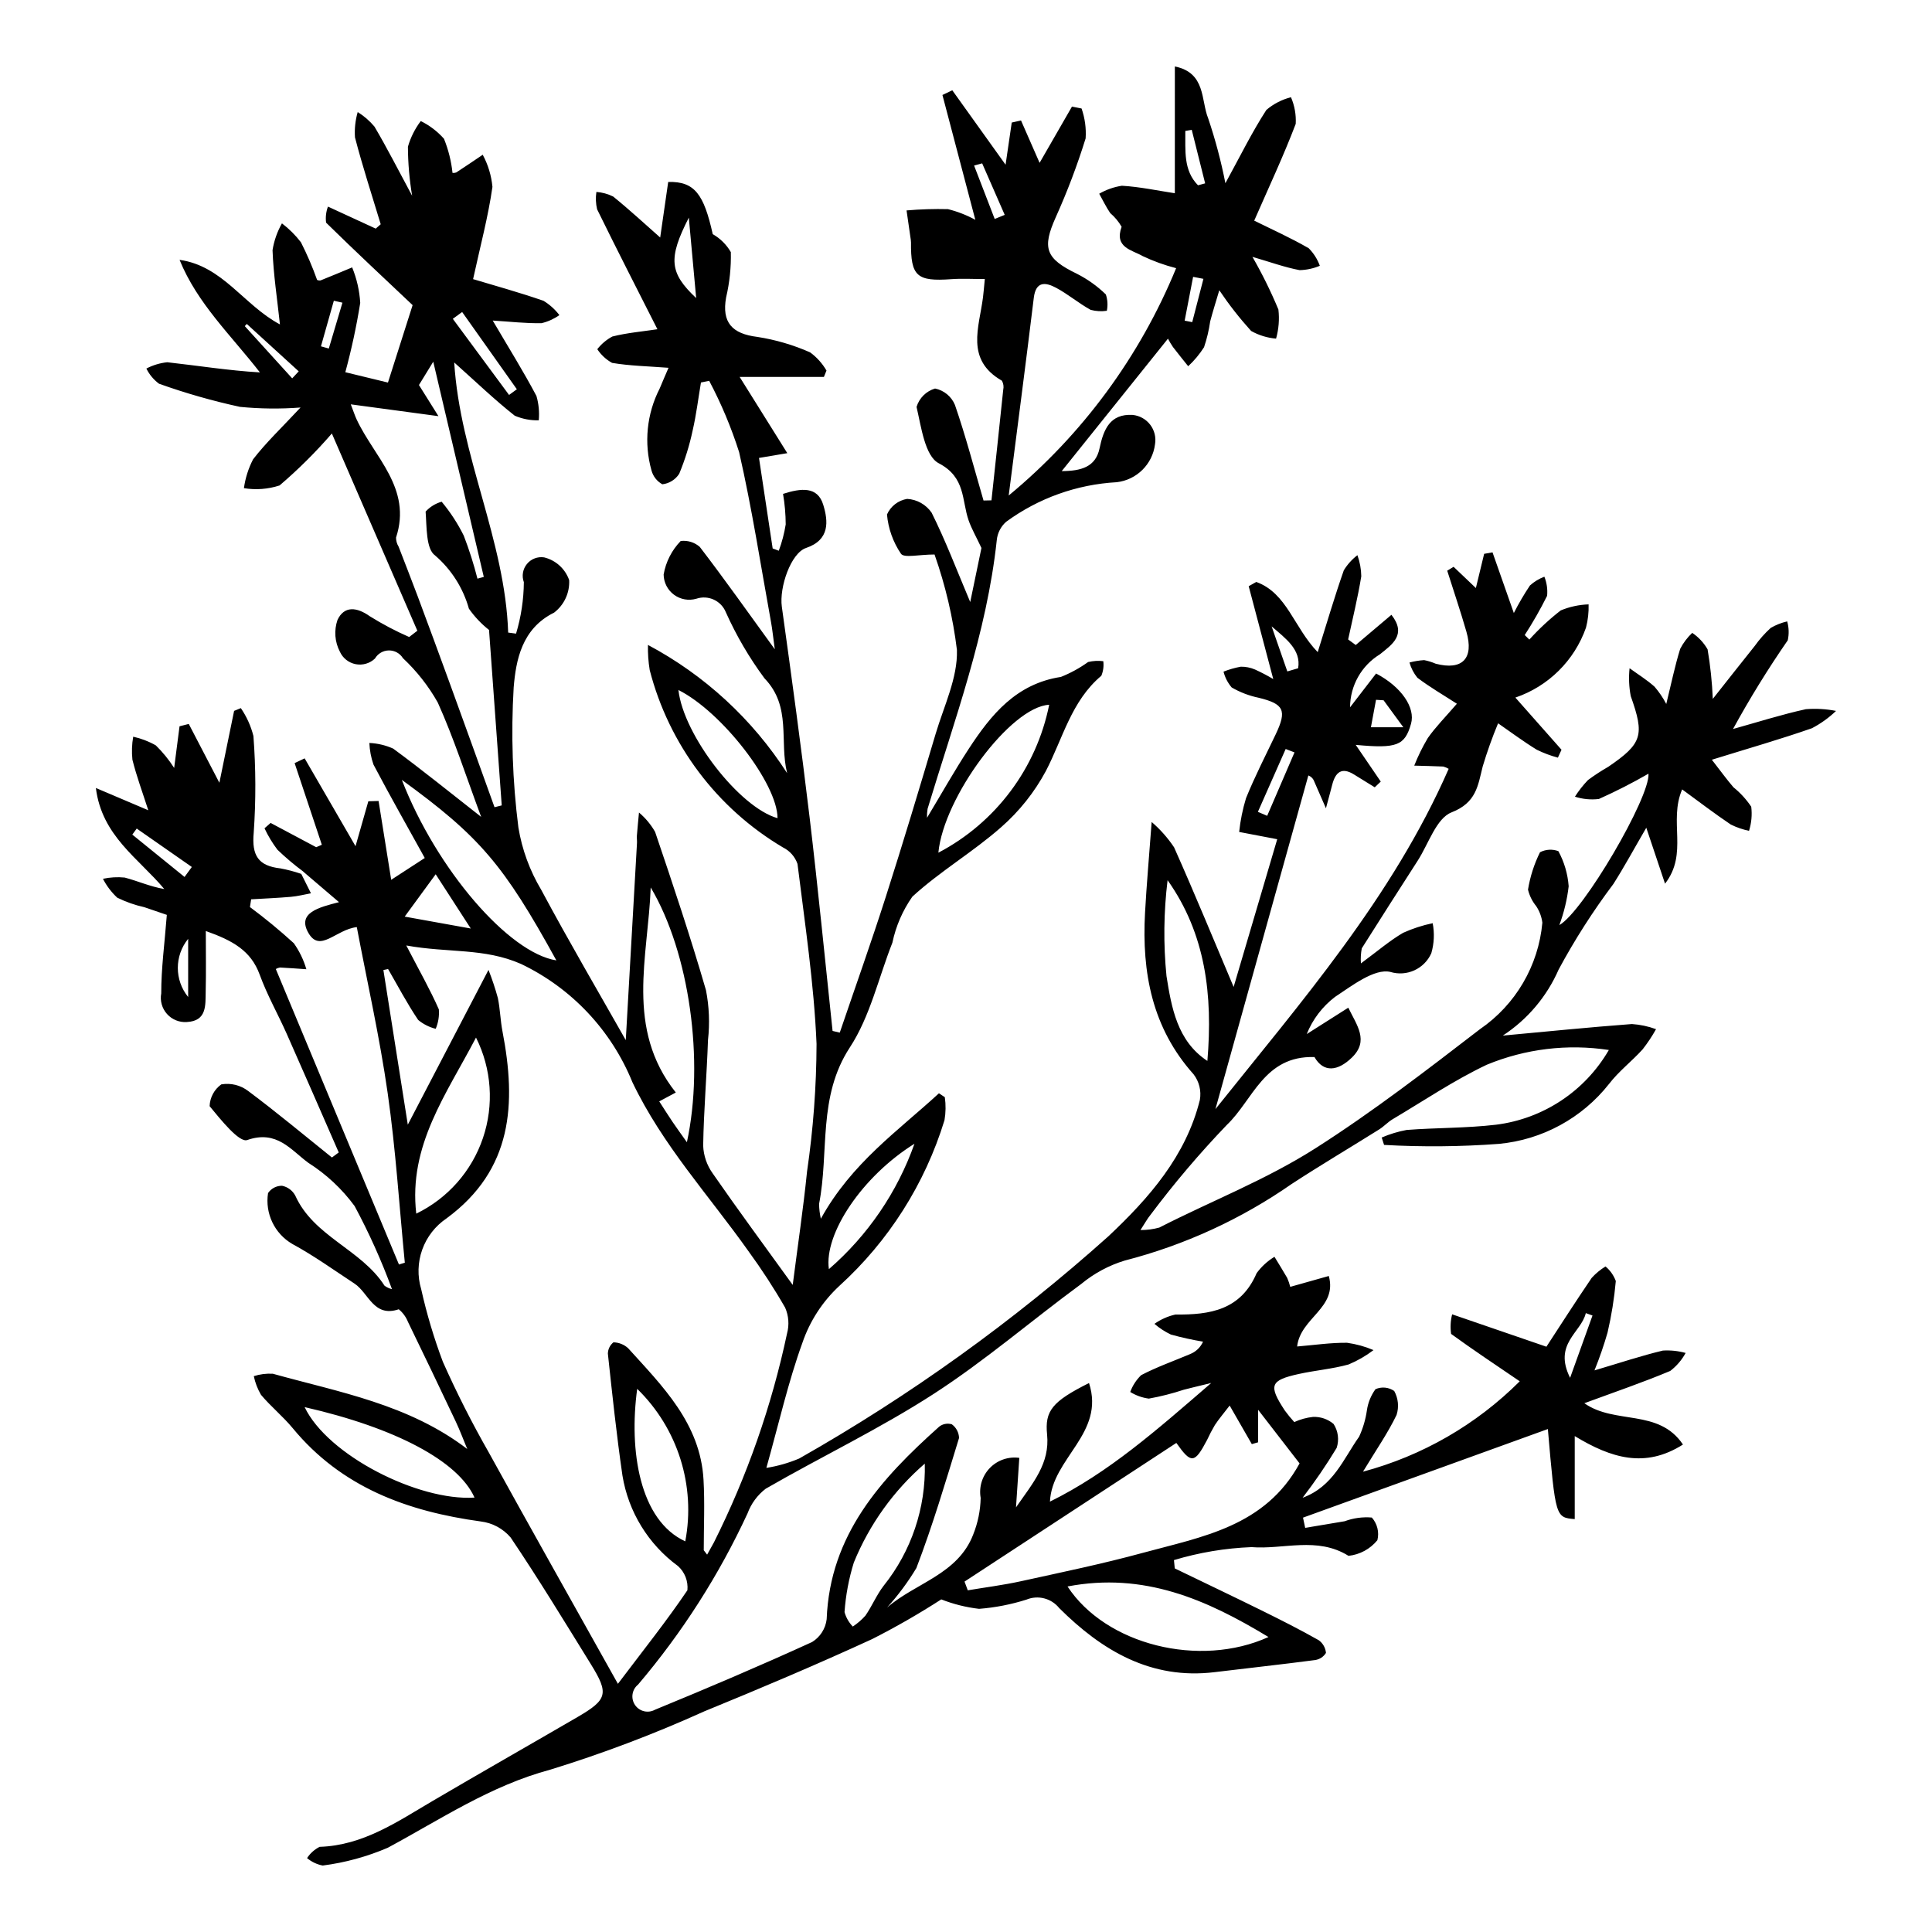
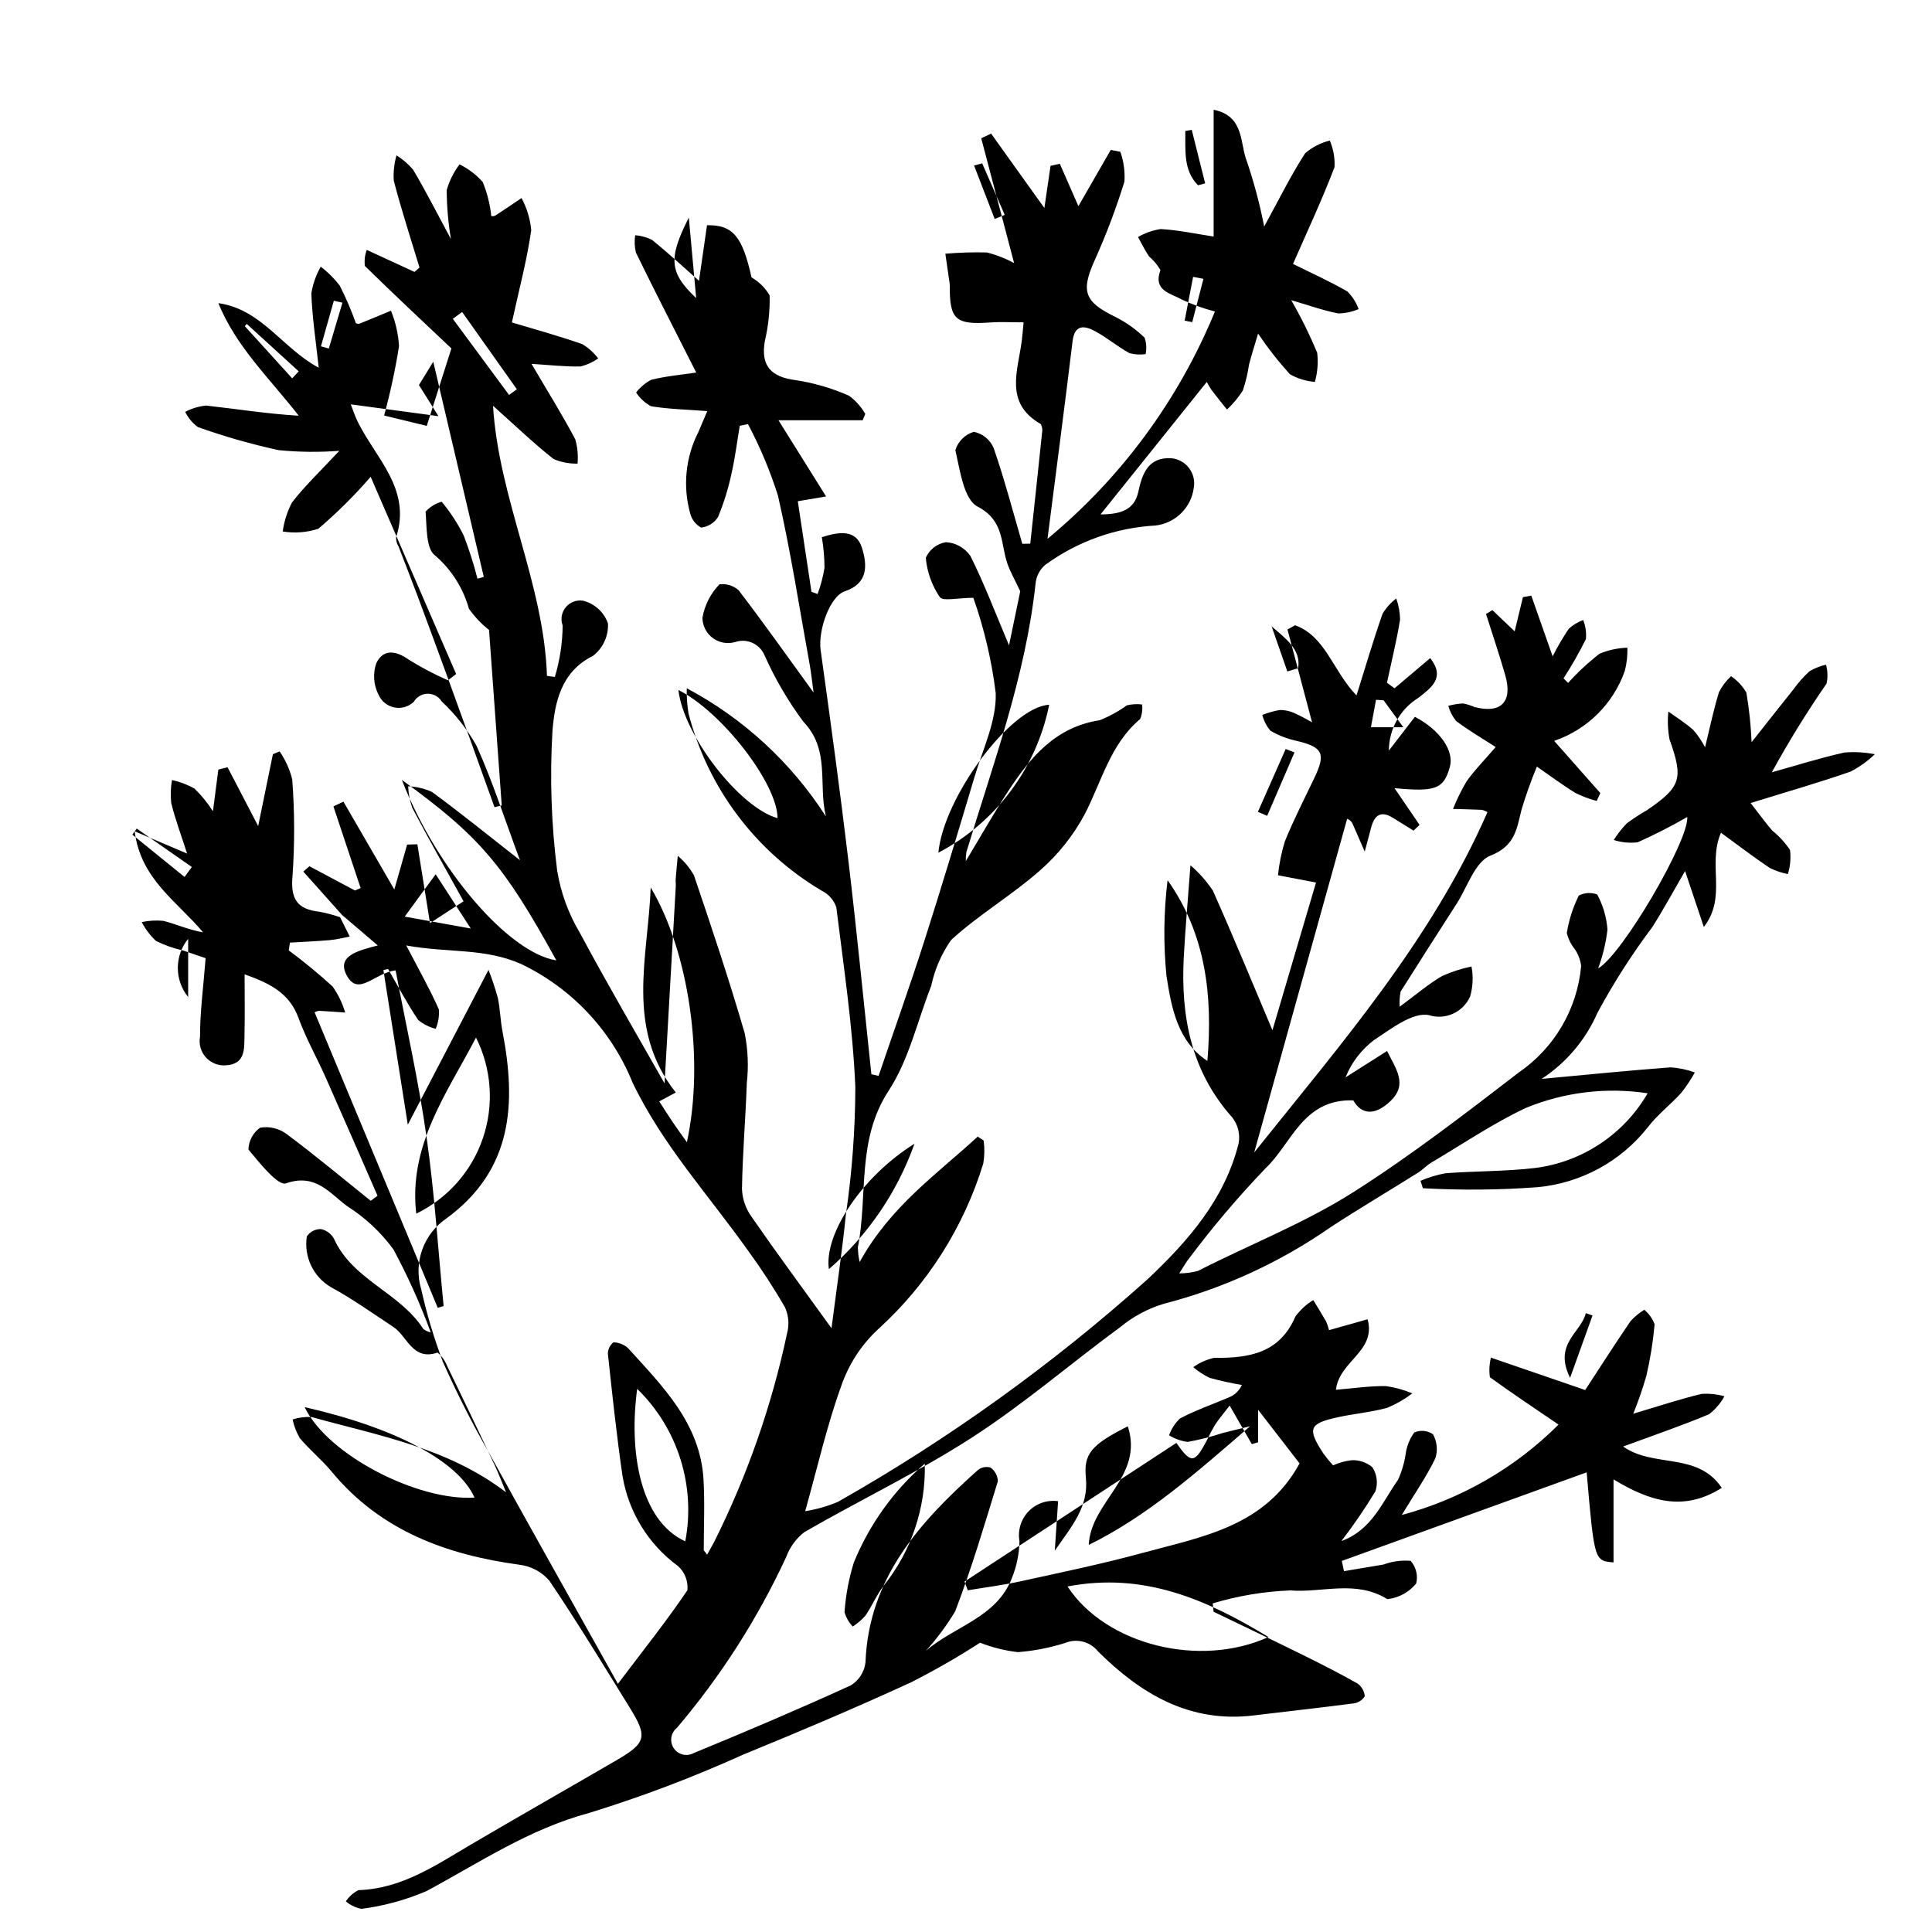
<svg xmlns="http://www.w3.org/2000/svg" fill="#000000" width="800px" height="800px" version="1.1" viewBox="144 144 512 512">
-   <path d="m224.38 374.98c-2.402-1.781-4.691-3.715-6.848-5.785-1.344-1.77-2.496-3.676-3.434-5.691l1.617-1.418c4.027 2.141 8.051 4.285 12.078 6.43l1.496-0.645c-2.402-7.215-4.809-14.426-7.211-21.641l2.656-1.258c4.207 7.258 8.41 14.52 13.484 23.277l3.394-11.906 2.715-0.078 3.344 20.891 8.895-5.781c-4.633-8.375-9.242-16.5-13.594-24.762-0.641-1.844-1.008-3.769-1.086-5.723 2.18 0.098 4.32 0.605 6.309 1.496 7.633 5.609 15 11.582 23.316 18.094-4.062-10.922-7.242-20.855-11.496-30.305-2.461-4.367-5.578-8.332-9.234-11.758-0.797-1.289-2.215-2.07-3.734-2.047-1.516 0.02-2.91 0.832-3.676 2.144-1.363 1.301-3.269 1.855-5.117 1.496s-3.406-1.594-4.184-3.309c-1.359-2.602-1.586-5.648-0.629-8.422 1.785-3.769 5.102-3.441 8.598-0.941v-0.004c3.328 2.074 6.801 3.902 10.395 5.477l2.168-1.664c-7.5-17.309-15.004-34.617-22.656-52.273-4.266 4.934-8.898 9.539-13.859 13.773-3.047 0.992-6.285 1.238-9.445 0.719 0.367-2.668 1.188-5.254 2.426-7.644 3.426-4.441 7.551-8.344 12.574-13.73h-0.004c-5.34 0.406-10.711 0.352-16.043-0.172-7.277-1.578-14.445-3.625-21.457-6.133-1.418-1.059-2.566-2.434-3.348-4.023 1.723-0.898 3.598-1.465 5.531-1.668 8.145 0.902 16.242 2.207 24.555 2.691-7.676-9.879-16.582-18.242-21.293-29.828 11.465 1.605 16.988 11.992 26.602 17.109-0.746-6.922-1.73-13.277-1.961-19.656l-0.004 0.004c0.398-2.504 1.242-4.918 2.496-7.125 1.891 1.438 3.586 3.121 5.031 5.008 1.641 3.231 3.07 6.562 4.285 9.977 0.285 0.133 0.602 0.18 0.91 0.137 2.805-1.117 5.59-2.293 8.379-3.453 1.227 2.996 1.953 6.176 2.141 9.41-0.988 6.188-2.309 12.32-3.949 18.367 3.43 0.832 7.66 1.859 11.297 2.742 2.168-6.809 4.332-13.602 6.535-20.52-7.066-6.676-15.098-14.168-22.934-21.859h0.004c-0.184-1.438-0.012-2.898 0.496-4.254 4.641 2.141 8.648 3.988 12.656 5.836l1.324-1.156c-2.312-7.664-4.809-15.277-6.82-23.02v-0.004c-0.152-2.262 0.094-4.535 0.723-6.711 1.676 1.043 3.172 2.344 4.441 3.856 3.312 5.606 6.262 11.422 9.984 18.332-0.723-4.293-1.098-8.641-1.117-13 0.707-2.457 1.859-4.762 3.406-6.801 2.332 1.152 4.422 2.746 6.148 4.691 1.172 2.894 1.934 5.941 2.262 9.047 0.336 0.039 0.672 0 0.988-0.113 2.359-1.535 4.684-3.121 7.019-4.695 1.422 2.637 2.297 5.531 2.574 8.512-1.125 7.883-3.203 15.629-5.129 24.449 5.477 1.648 12.129 3.477 18.633 5.731v-0.004c1.637 0.992 3.078 2.285 4.238 3.809-1.418 1.004-3.019 1.73-4.711 2.133-4.098 0.09-8.207-0.395-12.957-0.691 4.269 7.273 8.164 13.512 11.59 19.996 0.602 2.09 0.809 4.273 0.613 6.438-2.188 0.059-4.356-0.359-6.367-1.219-5.328-4.207-10.246-8.938-16.039-14.109 1.531 24.723 13.488 47.109 14.297 71.582l2.09 0.281c1.332-4.426 2.027-9.02 2.066-13.641-0.602-1.641-0.289-3.473 0.82-4.82 1.105-1.352 2.844-2.012 4.566-1.746 3.086 0.762 5.578 3.027 6.625 6.027 0.168 3.352-1.328 6.574-3.996 8.613-8.566 4.223-10.109 12.605-10.711 19.812-0.734 12.387-0.316 24.816 1.25 37.125 0.957 5.836 3.012 11.438 6.047 16.516 7.441 13.895 15.422 27.5 22.41 39.844 0.957-16.805 1.969-34.535 2.973-52.27 0.035-0.641-0.078-1.289-0.027-1.926 0.16-2.043 0.367-4.082 0.555-6.121v-0.004c1.715 1.445 3.16 3.184 4.273 5.133 4.715 13.906 9.387 27.84 13.477 41.938 0.855 4.344 1.035 8.797 0.539 13.195-0.32 9.344-1.125 18.676-1.277 28.02v0.004c0.105 2.644 0.984 5.203 2.531 7.356 6.672 9.637 13.641 19.066 21.199 29.543 1.344-10.5 2.805-20.254 3.797-30.059 1.641-11.199 2.481-22.5 2.516-33.816-0.672-15.945-3.078-31.828-5.047-47.699-0.652-1.891-2.023-3.453-3.816-4.344-17.543-10.375-30.254-27.285-35.348-47.016-0.363-2.203-0.52-4.438-0.465-6.668 15 7.981 27.699 19.68 36.879 33.977-2.109-8.488 1.25-17.598-6-25.133-4.035-5.449-7.465-11.316-10.238-17.504-1.246-3.078-4.68-4.648-7.824-3.582-2.031 0.586-4.219 0.195-5.918-1.062-1.699-1.258-2.715-3.238-2.746-5.352 0.578-3.352 2.156-6.445 4.523-8.887 1.832-0.223 3.668 0.344 5.055 1.559 6.559 8.551 12.781 17.355 19.879 27.133-0.434-3.176-0.633-5.191-0.992-7.176-2.734-15.039-5.055-30.18-8.461-45.066-2.074-6.527-4.731-12.855-7.934-18.906l-2.18 0.453c-0.711 4.219-1.227 8.48-2.184 12.645v-0.004c-0.832 3.949-2.031 7.812-3.574 11.539-0.992 1.559-2.637 2.586-4.473 2.793-1.414-0.777-2.449-2.094-2.871-3.652-2.047-7.254-1.277-15.016 2.164-21.727 0.754-1.832 1.555-3.644 2.344-5.492-5.566-0.426-10.32-0.512-14.957-1.301-1.582-0.875-2.926-2.117-3.918-3.629 1.082-1.387 2.441-2.531 3.988-3.359 3.887-0.98 7.934-1.324 11.945-1.93-5.34-10.547-10.758-21.113-15.98-31.777-0.359-1.508-0.426-3.078-0.191-4.613 1.551 0.117 3.062 0.535 4.453 1.227 4.371 3.539 8.504 7.371 12.453 10.852l2.125-14.723c7.047-0.184 9.457 3.324 11.801 13.828v0.004c1.992 1.137 3.648 2.777 4.797 4.762 0.094 4.043-0.328 8.082-1.254 12.02-1.18 6.613 1.57 9.633 8.289 10.453 4.82 0.75 9.516 2.125 13.977 4.098 1.766 1.289 3.242 2.934 4.336 4.824l-0.684 1.684h-22.328c4.414 7.066 8.254 13.211 12.629 20.203l-7.5 1.266c1.219 8.062 2.418 16.023 3.621 23.984l1.625 0.609h-0.004c0.844-2.258 1.461-4.602 1.836-6.984-0.016-2.707-0.25-5.41-0.707-8.082 4.766-1.531 9.129-2.043 10.641 2.848 1.355 4.387 1.801 9.344-4.539 11.484-4.027 1.359-7.133 10.414-6.422 15.559 2.582 18.609 5.144 37.23 7.367 55.887 2.242 18.824 4.074 37.695 6.082 56.547l1.906 0.441c4.078-11.98 8.332-23.906 12.188-35.957 4.594-14.352 8.922-28.789 13.223-43.234 2.191-7.348 5.863-14.844 5.637-22.172l0.008-0.004c-1.055-8.633-3.047-17.129-5.941-25.336-4.176 0-8.059 0.984-8.891-0.195v0.004c-2.102-3.098-3.379-6.684-3.711-10.414 0.973-2.188 2.981-3.742 5.344-4.133 2.613 0.148 5.008 1.5 6.488 3.66 3.684 7.375 6.617 15.125 10.227 23.676l2.973-14.332c-1.457-3.09-2.629-5.117-3.391-7.289-1.875-5.371-0.746-11.422-7.926-15.16-3.648-1.898-4.641-9.617-5.879-14.93 0.711-2.348 2.555-4.18 4.906-4.875 2.367 0.484 4.344 2.113 5.269 4.348 2.871 8.324 5.106 16.867 7.574 25.332l2.106-0.043c1.047-9.762 2.106-19.52 3.113-29.285v-0.004c0.191-0.824 0.066-1.688-0.352-2.422-9.738-5.586-6.012-14.145-5.004-22.109 0.156-1.227 0.246-2.457 0.48-4.828-3.176 0-6.023-0.172-8.844 0.031-9.188 0.664-10.805-0.762-10.719-9.785h-0.004c-0.016-0.426-0.062-0.852-0.141-1.27-0.34-2.387-0.684-4.773-1.031-7.156v-0.004c3.652-0.316 7.316-0.43 10.977-0.34 2.527 0.629 4.961 1.578 7.246 2.828l-8.715-33.082 2.613-1.246 14.121 19.727 1.633-11.18 2.461-0.543c1.637 3.734 3.277 7.477 4.922 11.227 2.867-4.984 5.727-9.953 8.578-14.906l2.543 0.5c0.887 2.539 1.258 5.234 1.078 7.922-2.215 7.133-4.863 14.121-7.93 20.93-3.648 8.156-2.703 10.926 5.617 14.949 2.82 1.43 5.406 3.273 7.668 5.477 0.473 1.395 0.562 2.891 0.266 4.332-1.438 0.215-2.898 0.129-4.301-0.25-3.176-1.746-5.988-4.164-9.184-5.863-2.723-1.445-5.328-1.82-5.875 2.691-2.094 17.27-4.367 34.523-6.648 52.379 19.52-16.129 34.762-36.824 44.371-60.25-3.062-0.785-6.043-1.863-8.902-3.219-2.754-1.609-7.57-2.219-5.543-7.746-0.789-1.375-1.812-2.602-3.019-3.633-1.105-1.621-1.957-3.41-2.922-5.129 1.855-1.078 3.898-1.797 6.016-2.117 4.785 0.281 9.527 1.305 14.027 1.988l0.004-33.602c8.262 1.684 6.875 8.953 8.832 13.754 1.898 5.625 3.422 11.367 4.562 17.191 3.914-7.148 7.035-13.52 10.867-19.434 1.887-1.598 4.113-2.746 6.512-3.356 0.961 2.227 1.391 4.641 1.258 7.062-3.227 8.477-7.094 16.711-11 25.645 4.539 2.25 9.641 4.531 14.449 7.316 1.305 1.316 2.309 2.906 2.941 4.648-1.695 0.719-3.516 1.109-5.359 1.152-3.906-0.734-7.688-2.113-12.504-3.519v-0.004c2.59 4.504 4.887 9.164 6.883 13.953 0.301 2.59 0.09 5.211-0.617 7.719-2.328-0.195-4.582-0.887-6.613-2.031-3.066-3.387-5.883-6.992-8.434-10.785-0.891 3.019-1.73 5.633-2.422 8.281h0.004c-0.332 2.316-0.875 4.598-1.625 6.816-1.18 1.848-2.59 3.543-4.199 5.035-1.359-1.707-2.742-3.394-4.066-5.129h0.004c-0.477-0.699-0.906-1.426-1.297-2.176-9.23 11.504-18.41 22.949-28.156 35.098 5.156-0.023 8.984-1.078 10.023-6.031 1.055-5.039 2.797-9.195 8.746-8.859 1.855 0.176 3.551 1.117 4.68 2.598 1.133 1.48 1.59 3.367 1.27 5.199-0.668 5.281-4.852 9.422-10.141 10.035-10.586 0.586-20.77 4.234-29.32 10.5-1.402 1.246-2.285 2.969-2.469 4.832-2.644 24.645-11.242 47.734-18.34 71.219-0.129 0.789-0.176 1.586-0.148 2.383 3.824-6.352 7.238-12.422 11.035-18.242 5.938-9.098 12.598-17.281 24.441-19.09 2.559-1.016 4.984-2.344 7.215-3.953 1.316-0.312 2.68-0.387 4.023-0.219 0.168 1.312-0.012 2.648-0.523 3.867-7.973 6.703-10.184 16.602-14.707 25.262-3.019 5.617-7.023 10.645-11.82 14.848-7.461 6.59-16.238 11.711-23.559 18.434-2.566 3.664-4.363 7.809-5.281 12.184-3.676 9.312-5.902 19.555-11.27 27.754-8.582 13.109-5.445 27.711-8.164 41.496h0.004c0.02 1.312 0.18 2.625 0.469 3.91 8.18-14.805 20.461-23.262 31.297-33.242l1.555 1.027c0.293 2.027 0.262 4.086-0.086 6.102-5.176 16.887-14.809 32.066-27.891 43.938-4.438 4.125-7.789 9.285-9.75 15.02-3.773 10.402-6.219 21.285-9.559 33.184 2.988-0.469 5.91-1.305 8.699-2.484 29.344-16.645 56.82-36.395 81.953-58.902 10.75-10.117 20.535-21.242 24.23-36.145h-0.004c0.422-2.394-0.184-4.859-1.668-6.781-11-12.297-13.727-26.965-12.867-42.73 0.406-7.445 1.074-14.879 1.758-24.125v-0.004c2.277 1.957 4.277 4.215 5.945 6.715 5.516 12.387 10.676 24.93 15.781 37 3.68-12.48 7.727-26.191 11.551-39.148-3.988-0.762-7.035-1.344-10.082-1.926h-0.004c0.32-3.039 0.93-6.039 1.82-8.961 2.332-5.75 5.184-11.289 7.856-16.898 3.047-6.394 2.199-8.082-4.566-9.719-2.492-0.52-4.887-1.438-7.09-2.715-1.035-1.211-1.777-2.644-2.164-4.191 1.473-0.586 3.004-1.023 4.566-1.309 1.289-0.023 2.57 0.23 3.758 0.738 1.664 0.754 3.285 1.602 4.856 2.539-2.398-9.059-4.453-16.832-6.512-24.609l2.012-1.129c8.141 2.949 9.984 12.109 16.281 18.598 2.43-7.738 4.488-14.77 6.914-21.676 0.941-1.551 2.168-2.91 3.609-4.016 0.648 1.797 0.996 3.691 1.023 5.602-0.914 5.617-2.285 11.16-3.481 16.73l2.008 1.473c3.055-2.582 6.109-5.164 9.465-8.004 4.129 5.285 0.148 7.887-3.055 10.473-4.894 2.988-7.891 8.305-7.91 14.043 3.051-3.961 5-6.492 6.898-8.957 6.734 3.535 10.465 9.066 9.258 13.316-1.645 5.777-3.707 6.633-14.656 5.594l6.637 9.73-1.594 1.516c-1.812-1.121-3.637-2.227-5.441-3.363-3.375-2.125-5-0.566-5.844 2.731-0.527 2.07-1.102 4.129-1.652 6.191-1.031-2.352-2.074-4.699-3.082-7.059h-0.004c-0.25-0.754-0.828-1.355-1.574-1.637-8.207 29.473-16.418 58.949-24.625 88.422 22.715-28.445 46.891-56.086 61.812-90.18-0.449-0.273-0.934-0.477-1.441-0.609-2.559-0.113-5.121-0.168-7.684-0.238v-0.004c1-2.527 2.199-4.969 3.594-7.305 2.066-2.945 4.641-5.531 7.707-9.094-3.652-2.359-7.211-4.422-10.461-6.883v0.004c-0.973-1.191-1.684-2.57-2.102-4.047 1.273-0.34 2.578-0.551 3.891-0.633 1.051 0.207 2.074 0.523 3.055 0.949 7.055 1.848 10.195-1.367 8.137-8.496-1.562-5.422-3.379-10.77-5.082-16.152l1.691-1.031 5.902 5.625 2.191-9.062 2.219-0.395c1.879 5.344 3.758 10.688 5.648 16.074l0.004 0.004c1.277-2.516 2.703-4.953 4.269-7.297 1.117-1.008 2.414-1.797 3.824-2.324 0.641 1.605 0.887 3.344 0.723 5.066-1.781 3.57-3.762 7.043-5.93 10.395l1.219 1.199v0.004c2.543-2.82 5.332-5.41 8.332-7.738 2.344-0.969 4.84-1.508 7.375-1.594 0.066 2.078-0.168 4.156-0.691 6.164-3.07 8.723-9.965 15.555-18.715 18.535 4.441 5.019 8.336 9.422 12.227 13.824l-0.957 2.094c-1.93-0.512-3.805-1.215-5.598-2.098-3.523-2.16-6.848-4.648-10.254-7.004v0.004c-1.551 3.734-2.914 7.547-4.074 11.426-1.285 5.129-1.676 9.602-8.262 12.176-4.043 1.582-6.09 8.34-8.973 12.812-4.973 7.715-9.91 15.457-14.812 23.219-0.25 1.312-0.328 2.656-0.23 3.992 4.477-3.301 7.641-6.039 11.191-8.109 2.508-1.133 5.133-1.988 7.828-2.543 0.512 2.644 0.387 5.375-0.363 7.961-1.855 4.16-6.523 6.281-10.875 4.945-4.215-0.949-10.086 3.625-14.633 6.617-3.344 2.551-5.938 5.953-7.504 9.855 3.559-2.258 7.117-4.519 11.012-6.988 2.301 4.727 5.535 8.758 0.961 13.207-3.727 3.625-7.508 4.09-9.926-0.125-13.375-0.418-16.285 11.438-23.262 18.02v0.004c-7.223 7.535-13.977 15.496-20.234 23.848-0.781 0.941-1.363 2.051-2.617 3.973 1.691 0.012 3.371-0.211 5-0.66 13.82-7.078 28.242-12.609 41.574-21.133 15.18-9.699 29.242-20.551 43.426-31.461h0.004c9.426-6.473 15.473-16.812 16.504-28.199-0.199-1.57-0.758-3.07-1.633-4.387-1.043-1.273-1.785-2.769-2.172-4.371 0.559-3.445 1.633-6.785 3.18-9.91 1.512-0.781 3.281-0.887 4.871-0.289 1.559 2.871 2.484 6.043 2.727 9.301-0.41 3.519-1.242 6.977-2.473 10.297 6.383-3.629 24.066-33.902 23.625-40.125h-0.004c-4.262 2.457-8.645 4.691-13.137 6.699-2.137 0.258-4.305 0.051-6.352-0.609 1.004-1.578 2.164-3.055 3.457-4.406 1.723-1.277 3.523-2.453 5.387-3.519 9.062-6.184 9.621-8.379 5.945-18.734-0.465-2.43-0.57-4.918-0.309-7.379 2.223 1.609 4.574 3.066 6.613 4.883 1.211 1.406 2.254 2.945 3.113 4.59 1.324-5.398 2.281-10.078 3.688-14.613 0.816-1.582 1.898-3.012 3.191-4.234 1.676 1.125 3.066 2.621 4.07 4.367 0.738 4.344 1.199 8.727 1.379 13.129 3.973-5.019 7.512-9.535 11.102-14.012 1.242-1.746 2.668-3.352 4.25-4.797 1.359-0.793 2.828-1.375 4.363-1.727 0.461 1.633 0.516 3.352 0.152 5.008-5.238 7.578-10.082 15.426-14.504 23.508 6.422-1.789 12.793-3.82 19.297-5.25h0.004c2.672-0.215 5.363-0.059 7.996 0.457-1.902 1.828-4.059 3.375-6.402 4.594-8.27 2.891-16.707 5.305-26.508 8.344 2.277 2.926 3.906 5.184 5.715 7.289v0.004c1.828 1.469 3.422 3.211 4.723 5.16 0.262 2.144 0.062 4.324-0.586 6.383-1.68-0.344-3.312-0.906-4.848-1.672-4.273-2.871-8.363-6.008-12.875-9.301-3.648 8.508 1.688 16.941-4.535 24.984l-4.969-14.824c-3.312 5.688-5.859 10.406-8.73 14.918v-0.004c-5.394 7.176-10.238 14.75-14.492 22.652-3.121 7.156-8.266 13.246-14.801 17.516 11.402-1.051 22.797-2.203 34.215-3.062 2.184 0.148 4.332 0.605 6.391 1.359-1.051 1.883-2.246 3.68-3.574 5.375-2.856 3.152-6.332 5.797-8.895 9.156v-0.004c-7.148 9.062-17.695 14.797-29.188 15.871-10.125 0.754-20.285 0.844-30.418 0.277l-0.625-1.957v-0.004c2.121-0.91 4.332-1.582 6.602-2.004 7.891-0.609 15.859-0.465 23.703-1.391 12.512-1.566 23.57-8.891 29.887-19.801-10.941-1.668-22.133-0.316-32.359 3.914-8.645 4.098-16.66 9.527-24.922 14.422-1.281 0.758-2.316 1.922-3.582 2.715-7.688 4.816-15.5 9.441-23.098 14.395h-0.004c-13.449 9.375-28.465 16.27-44.34 20.359-4.223 1.289-8.145 3.406-11.543 6.219-13.098 9.629-25.48 20.328-39.098 29.129-14.273 9.223-29.73 16.602-44.484 25.109h-0.004c-2.195 1.684-3.867 3.957-4.824 6.551-7.574 16.363-17.328 31.621-29.004 45.359-1.633 1.309-1.992 3.652-0.824 5.391 1.168 1.738 3.473 2.293 5.305 1.273 13.98-5.738 27.891-11.66 41.633-17.941 2.141-1.32 3.566-3.543 3.863-6.039 0.852-22.395 14.391-37.246 29.805-51.023v-0.004c0.949-0.75 2.211-0.988 3.367-0.633 1.164 0.844 1.867 2.184 1.91 3.621-3.547 11.566-6.988 23.195-11.309 34.477-2.246 3.731-4.848 7.234-7.769 10.465 7.555-6.555 18.746-8.77 22.828-19.348v-0.004c1.238-3.086 1.91-6.375 1.98-9.703-0.508-2.871 0.391-5.812 2.414-7.914 2.027-2.098 4.934-3.102 7.824-2.699l-0.875 13.117c4.519-6.523 9.012-11.621 8.238-19.309-0.633-6.277 1.348-8.742 11.113-13.641 4.332 13.375-9.824 19.871-10.355 31.43 15.543-7.668 28.262-18.938 42.742-31.441-3.59 0.879-5.434 1.301-7.258 1.781-3.035 1.004-6.133 1.793-9.277 2.359-1.75-0.23-3.43-0.832-4.93-1.758 0.613-1.688 1.602-3.211 2.894-4.461 4.156-2.168 8.625-3.742 12.961-5.574h-0.004c1.535-0.605 2.773-1.789 3.438-3.301-2.871-0.477-5.719-1.105-8.523-1.883-1.57-0.75-3.035-1.703-4.352-2.836 1.672-1.184 3.562-2.023 5.562-2.469 9.18 0.098 17.328-1.18 21.523-10.973h0.004c1.273-1.738 2.875-3.211 4.719-4.328 1.129 1.859 2.281 3.703 3.367 5.586h0.004c0.332 0.77 0.605 1.566 0.812 2.379 3.25-0.914 6.422-1.809 10.215-2.879 2.34 8.508-7.516 11.02-8.395 18.684 4.594-0.383 8.93-1.031 13.258-0.984l-0.004 0.004c2.406 0.336 4.758 0.988 6.992 1.938-2.027 1.543-4.246 2.82-6.598 3.805-4.305 1.199-8.84 1.559-13.219 2.527-7.598 1.676-8.07 3.004-3.703 9.66h-0.004c0.785 1.07 1.629 2.102 2.523 3.082 1.566-0.719 3.242-1.18 4.953-1.367 1.992-0.09 3.945 0.578 5.465 1.867 1.223 1.883 1.52 4.219 0.812 6.352-2.758 4.566-5.773 8.977-9.023 13.207 8.148-2.988 10.836-10.363 14.98-16.188 1.023-2.219 1.719-4.574 2.062-6.992 0.293-2.019 1.074-3.941 2.269-5.594 1.629-0.715 3.508-0.535 4.969 0.477 1.074 1.938 1.301 4.234 0.625 6.344-2.289 4.766-5.344 9.164-8.902 15.043 15.711-4.203 30.039-12.465 41.543-23.957-6.481-4.414-12.426-8.367-18.195-12.559h0.004c-0.246-1.73-0.152-3.492 0.273-5.188 8.633 2.965 16.5 5.668 24.984 8.582 3.398-5.199 7.613-11.789 12.012-18.254v0.004c1.066-1.172 2.297-2.188 3.652-3.019 1.23 1.027 2.168 2.359 2.727 3.863-0.41 4.602-1.141 9.164-2.188 13.66-0.98 3.402-2.137 6.746-3.465 10.023 6.938-2.055 12.473-3.902 18.129-5.254h-0.004c2.035-0.125 4.074 0.09 6.035 0.633-1.012 1.859-2.402 3.481-4.086 4.766-7.242 3.043-14.699 5.578-22.762 8.555 8.141 5.738 19.691 1.355 26.141 10.949-10.023 6.363-18.996 3.637-28.684-2.242v22c-5.09-0.426-5.09-0.426-7.121-23.867-21.781 7.883-43.336 15.68-64.887 23.48l0.574 2.707c3.488-0.582 6.973-1.152 10.457-1.75h0.004c2.297-0.852 4.754-1.188 7.199-0.984 1.453 1.637 2.004 3.887 1.473 6.008-1.906 2.336-4.656 3.824-7.652 4.144-8.316-5.188-17.234-1.625-25.711-2.312h-0.004c-6.965 0.273-13.867 1.43-20.543 3.438l0.215 2.203c7.781 3.762 15.582 7.473 23.332 11.297 4.992 2.465 9.965 4.984 14.812 7.727v-0.004c1.102 0.793 1.805 2.023 1.926 3.375-0.633 1.023-1.684 1.715-2.871 1.891-8.852 1.168-17.73 2.121-26.594 3.203-16.926 2.07-29.949-5.746-41.23-16.977-2.078-2.594-5.621-3.508-8.691-2.238-4.074 1.289-8.281 2.109-12.543 2.441-3.434-0.398-6.801-1.238-10.02-2.504-5.922 3.82-12.035 7.332-18.32 10.52-14.668 6.746-29.551 13.043-44.496 19.156-13.246 5.992-26.859 11.148-40.754 15.434-15.902 4.262-29.07 13.156-43.145 20.727v-0.004c-5.492 2.352-11.285 3.934-17.211 4.699-1.527-0.293-2.957-0.973-4.148-1.973 0.828-1.266 1.973-2.293 3.32-2.981 11.547-0.371 20.586-6.66 30-12.188 12.738-7.481 25.578-14.781 38.348-22.207 7.953-4.625 8.375-6.207 3.527-14.035-6.969-11.258-13.844-22.586-21.246-33.555-2.008-2.352-4.82-3.863-7.887-4.242-19.445-2.664-36.898-9.023-49.859-24.723-2.586-3.133-5.809-5.738-8.418-8.855l0.004 0.004c-0.898-1.535-1.539-3.199-1.902-4.938 1.625-0.523 3.34-0.738 5.047-0.637 17.621 4.906 35.969 8.07 51.52 19.945-1.004-2.41-1.91-4.867-3.023-7.223-4.184-8.852-8.414-17.68-12.695-26.484-0.52-1.297-1.355-2.438-2.434-3.324-6.66 2.262-7.981-4.344-11.734-6.809-5.449-3.578-10.77-7.406-16.48-10.504-4.711-2.746-7.262-8.094-6.426-13.48 0.832-1.23 2.227-1.957 3.711-1.938 1.492 0.301 2.773 1.25 3.496 2.59 4.926 10.926 17.484 14.238 23.652 23.879v0.004c0.594 0.441 1.27 0.754 1.984 0.922-2.777-7.559-6.086-14.918-9.898-22.012-3.34-4.551-7.5-8.441-12.266-11.465-4.629-3.383-8.336-8.789-16.203-6.035-2.117 0.742-7.019-5.418-9.961-8.977 0.078-2.301 1.223-4.434 3.094-5.773 2.508-0.434 5.082 0.195 7.109 1.738 7.578 5.648 14.836 11.723 22.211 17.637l1.805-1.34c-4.582-10.469-9.129-20.953-13.766-31.395-2.34-5.266-5.215-10.32-7.18-15.715-2.324-6.383-7.18-9.055-14.281-11.57 0 5.938 0.09 10.977-0.031 16.012-0.086 3.606 0.371 7.832-4.996 8.105l-0.004 0.004c-1.988 0.137-3.93-0.648-5.258-2.137-1.324-1.484-1.891-3.504-1.523-5.461-0.016-6.57 0.883-13.141 1.48-20.801-1.344-0.461-3.641-1.258-5.949-2.031-2.492-0.551-4.906-1.398-7.191-2.527-1.539-1.438-2.824-3.129-3.789-5.004 1.891-0.402 3.828-0.516 5.75-0.328 3.43 0.887 6.699 2.387 10.508 3.043-6.848-8.184-16.547-14.059-18.133-26.781 4.441 1.887 8.887 3.773 13.891 5.902-1.496-4.644-3.102-8.969-4.211-13.414l0.004-0.004c-0.215-2.027-0.145-4.07 0.211-6.074 2.098 0.461 4.117 1.234 5.988 2.297 1.844 1.805 3.477 3.812 4.863 5.984l1.426-11.039 2.445-0.625c2.512 4.824 5.023 9.652 8.113 15.586l3.902-19.043 1.781-0.734v-0.004c1.543 2.25 2.676 4.754 3.34 7.398 0.648 8.527 0.672 17.086 0.078 25.617-0.562 6.082 1.227 8.797 7.051 9.461v-0.004c1.883 0.352 3.738 0.84 5.551 1.465 0.855 1.715 1.711 3.426 2.566 5.141-1.762 0.32-3.512 0.781-5.285 0.934-3.516 0.309-7.047 0.449-10.57 0.66l-0.312 2.055v0.004c4.035 2.992 7.914 6.188 11.625 9.578 1.484 2.098 2.606 4.43 3.324 6.894-2.336-0.16-4.668-0.34-7.004-0.457l-0.004 0.004c-0.383 0.059-0.754 0.195-1.09 0.395l32.637 78.309 1.551-0.48c-1.465-14.984-2.41-30.043-4.539-44.93-2.117-14.805-5.426-29.438-8.184-44.008-5.59 0.645-9.754 6.945-12.848 1.508-3.016-5.301 2.781-6.746 8.133-8.117-3.758-3.211-6.613-5.648-9.469-8.082zm106.12 179.85 0.895 1.164c0.598-1.07 1.207-2.137 1.789-3.215v0.004c8.797-17.566 15.312-36.188 19.391-55.406 0.617-2.269 0.441-4.684-0.504-6.84-2.973-5.168-6.227-10.172-9.742-14.988-10.453-14.75-22.754-28.062-30.727-44.734-5.59-13.77-16.121-24.953-29.527-31.359-9.785-4.301-19.254-2.863-30.406-4.894 3.531 6.797 6.348 11.746 8.629 16.93v-0.004c0.145 1.762-0.141 3.527-0.828 5.156-1.707-0.422-3.293-1.227-4.648-2.344-2.918-4.324-5.356-8.973-7.977-13.496l-1.242 0.266 6.469 40.984 21.387-41.023h-0.004c0.965 2.445 1.797 4.938 2.488 7.473 0.598 2.902 0.66 5.91 1.219 8.824 3.68 19.105 2.762 36.629-14.824 49.559h0.004c-2.973 2-5.231 4.898-6.441 8.27-1.211 3.371-1.312 7.043-0.285 10.477 1.461 6.543 3.383 12.977 5.746 19.254 3.648 8.203 7.707 16.215 12.16 24.008 11.047 20.043 22.293 39.98 34.23 61.336 7.051-9.316 13.047-16.848 18.418-24.797v-0.004c0.234-2.41-0.691-4.789-2.492-6.406-7.867-5.758-13.156-14.375-14.723-23.996-1.562-10.73-2.699-21.527-3.863-32.312 0.027-1.164 0.566-2.258 1.477-2.984 1.434 0.031 2.812 0.578 3.875 1.539 9.195 10.152 19.152 19.977 19.996 34.852 0.355 6.219 0.062 12.473 0.062 18.711zm146.92-28.609-1.676 0.484-5.871-10.215c-1.586 2.066-2.852 3.547-3.918 5.16-0.758 1.289-1.449 2.609-2.074 3.969-3.316 6.305-4.215 6.332-8.137 0.773-18.734 12.266-37.445 24.516-56.133 36.746l0.859 2.312c4.691-0.789 9.422-1.383 14.062-2.402 10.812-2.375 21.668-4.617 32.34-7.527 15.656-4.269 32.371-6.926 41.527-23.703l-10.984-14.207v8.613zm-240.46-275.07c0.801 2.086 1.105 3.047 1.531 3.957 4.668 10.043 14.762 18.27 10.465 31.348h-0.004c0 0.852 0.234 1.684 0.68 2.406 1.668 4.363 3.398 8.703 5.031 13.082 2.894 7.754 5.754 15.516 8.586 23.293 3.957 10.887 7.894 21.781 11.805 32.684l1.91-0.48-3.363-46.492h0.004c-2.047-1.609-3.844-3.512-5.34-5.644-1.535-5.481-4.652-10.387-8.965-14.105-2.43-1.691-2.195-7.582-2.508-11.621 1.145-1.254 2.617-2.16 4.25-2.621 2.301 2.758 4.266 5.773 5.859 8.992 1.434 3.723 2.648 7.531 3.629 11.398l1.68-0.461-13.391-57.035-3.793 6.184 5.168 8.25c-8.715-1.172-15.496-2.09-23.234-3.133zm79.484 128.03c-0.664 18.367-6.828 37.359 6.652 54.348l-4.391 2.348c1.258 1.945 2.379 3.731 3.559 5.477 1.094 1.621 2.254 3.203 3.773 5.352 4.656-21.531 0.711-50.195-9.594-67.523zm110.46 185.25c10.168 15.492 35.031 21.668 53.254 13.398-16.379-9.934-33.016-17.266-53.254-13.398zm-172.59-98.801c8.332-4.043 14.695-11.254 17.668-20.023 2.977-8.77 2.312-18.363-1.836-26.641-7.844 15.043-17.93 28.57-15.832 46.664zm-3.82-114.95c9.227 23.789 28.355 45.863 40.945 47.832-13.926-25.332-20.312-32.855-40.945-47.832zm-25.762 166.22c6.106 12.785 30.172 24.945 45.02 23.977-4.277-9.629-20.883-18.473-45.02-23.977zm197.31-186.13c-10.207 0.523-27.988 24.516-29.363 39.203 15.199-7.973 25.988-22.375 29.363-39.203zm41.926 94.387c1.469-17.484-0.473-33.688-10.547-47.898-1.035 8.434-1.133 16.957-0.289 25.41 1.312 8.242 2.816 17.23 10.836 22.488zm-74.891 106.72c-8.242 7.137-14.684 16.117-18.805 26.211-1.324 4.269-2.152 8.676-2.465 13.133 0.398 1.441 1.152 2.758 2.195 3.832 1.23-0.82 2.356-1.789 3.344-2.894 1.758-2.543 2.957-5.496 4.84-7.93 7.332-9.16 11.191-20.617 10.891-32.352zm-76.215-19.82c-2.227 16.34 0.617 34.852 12.742 40.414 2.801-14.754-1.984-29.93-12.742-40.414zm10.926-185.2c1.336 11.965 16.137 31.105 26.266 33.969-0.012-9.145-14.742-28.195-26.266-33.969zm62.551 120.25c-13.828 8.621-24.016 23.852-22.676 33.23v0.004c10.305-8.934 18.117-20.383 22.676-33.234zm-135.09-60.195c5.363 0.969 10.684 1.926 17.512 3.156-3.809-5.887-6.609-10.223-9.301-14.379-2.602 3.555-4.766 6.516-8.211 11.223zm77.242-163.92-1.949-21.316c-5.527 10.848-5.148 14.637 1.949 21.316zm-62.016 3.691-2.473 1.812c4.969 6.723 9.934 13.449 14.902 20.172l2.066-1.508c-4.836-6.824-9.668-13.652-14.5-20.477zm-73.57 149.72 1.93-2.644c-4.867-3.394-9.734-6.785-14.602-10.18l-1.172 1.598zm373.12 116.22-1.77-0.633c-1.211 5.18-8.684 8.117-4.164 17.148 2.363-6.57 4.152-11.543 5.938-16.516zm-78.969-149.23-2.34-0.898-7.363 16.656 2.461 1.051c2.414-5.606 4.828-11.207 7.242-16.809zm-82.773-156.1-2.141 0.582 5.461 14.152 2.656-1.082c-1.988-4.551-3.984-9.102-5.977-13.652zm-182.85 56.973 1.73-1.855c-4.59-4.188-9.176-8.375-13.766-12.562l-0.523 0.582c4.188 4.613 8.371 9.223 12.559 13.836zm238.39-65.852-1.707 0.289c0.066 5.106-0.57 10.418 3.367 14.402l1.891-0.512zm50.84 151.17-2.004-0.129-1.355 7.281h8.594zm-25.512-7.648 2.867-0.84c0.844-4.934-3.332-7.902-7.027-11.098 1.387 3.977 2.773 7.957 4.16 11.938zm-291.29 70.867c-3.652 4.488-3.652 10.926 0 15.418zm40.887-168.59-2.281-0.512-3.414 12.082 2.082 0.582zm228.17-6.316-2.734-0.527-2.238 11.605 2.004 0.398z" />
+   <path d="m224.38 374.98l1.617-1.418c4.027 2.141 8.051 4.285 12.078 6.43l1.496-0.645c-2.402-7.215-4.809-14.426-7.211-21.641l2.656-1.258c4.207 7.258 8.41 14.52 13.484 23.277l3.394-11.906 2.715-0.078 3.344 20.891 8.895-5.781c-4.633-8.375-9.242-16.5-13.594-24.762-0.641-1.844-1.008-3.769-1.086-5.723 2.18 0.098 4.32 0.605 6.309 1.496 7.633 5.609 15 11.582 23.316 18.094-4.062-10.922-7.242-20.855-11.496-30.305-2.461-4.367-5.578-8.332-9.234-11.758-0.797-1.289-2.215-2.07-3.734-2.047-1.516 0.02-2.91 0.832-3.676 2.144-1.363 1.301-3.269 1.855-5.117 1.496s-3.406-1.594-4.184-3.309c-1.359-2.602-1.586-5.648-0.629-8.422 1.785-3.769 5.102-3.441 8.598-0.941v-0.004c3.328 2.074 6.801 3.902 10.395 5.477l2.168-1.664c-7.5-17.309-15.004-34.617-22.656-52.273-4.266 4.934-8.898 9.539-13.859 13.773-3.047 0.992-6.285 1.238-9.445 0.719 0.367-2.668 1.188-5.254 2.426-7.644 3.426-4.441 7.551-8.344 12.574-13.73h-0.004c-5.34 0.406-10.711 0.352-16.043-0.172-7.277-1.578-14.445-3.625-21.457-6.133-1.418-1.059-2.566-2.434-3.348-4.023 1.723-0.898 3.598-1.465 5.531-1.668 8.145 0.902 16.242 2.207 24.555 2.691-7.676-9.879-16.582-18.242-21.293-29.828 11.465 1.605 16.988 11.992 26.602 17.109-0.746-6.922-1.73-13.277-1.961-19.656l-0.004 0.004c0.398-2.504 1.242-4.918 2.496-7.125 1.891 1.438 3.586 3.121 5.031 5.008 1.641 3.231 3.07 6.562 4.285 9.977 0.285 0.133 0.602 0.18 0.91 0.137 2.805-1.117 5.59-2.293 8.379-3.453 1.227 2.996 1.953 6.176 2.141 9.41-0.988 6.188-2.309 12.32-3.949 18.367 3.43 0.832 7.66 1.859 11.297 2.742 2.168-6.809 4.332-13.602 6.535-20.52-7.066-6.676-15.098-14.168-22.934-21.859h0.004c-0.184-1.438-0.012-2.898 0.496-4.254 4.641 2.141 8.648 3.988 12.656 5.836l1.324-1.156c-2.312-7.664-4.809-15.277-6.82-23.02v-0.004c-0.152-2.262 0.094-4.535 0.723-6.711 1.676 1.043 3.172 2.344 4.441 3.856 3.312 5.606 6.262 11.422 9.984 18.332-0.723-4.293-1.098-8.641-1.117-13 0.707-2.457 1.859-4.762 3.406-6.801 2.332 1.152 4.422 2.746 6.148 4.691 1.172 2.894 1.934 5.941 2.262 9.047 0.336 0.039 0.672 0 0.988-0.113 2.359-1.535 4.684-3.121 7.019-4.695 1.422 2.637 2.297 5.531 2.574 8.512-1.125 7.883-3.203 15.629-5.129 24.449 5.477 1.648 12.129 3.477 18.633 5.731v-0.004c1.637 0.992 3.078 2.285 4.238 3.809-1.418 1.004-3.019 1.73-4.711 2.133-4.098 0.09-8.207-0.395-12.957-0.691 4.269 7.273 8.164 13.512 11.59 19.996 0.602 2.09 0.809 4.273 0.613 6.438-2.188 0.059-4.356-0.359-6.367-1.219-5.328-4.207-10.246-8.938-16.039-14.109 1.531 24.723 13.488 47.109 14.297 71.582l2.09 0.281c1.332-4.426 2.027-9.02 2.066-13.641-0.602-1.641-0.289-3.473 0.82-4.82 1.105-1.352 2.844-2.012 4.566-1.746 3.086 0.762 5.578 3.027 6.625 6.027 0.168 3.352-1.328 6.574-3.996 8.613-8.566 4.223-10.109 12.605-10.711 19.812-0.734 12.387-0.316 24.816 1.25 37.125 0.957 5.836 3.012 11.438 6.047 16.516 7.441 13.895 15.422 27.5 22.41 39.844 0.957-16.805 1.969-34.535 2.973-52.27 0.035-0.641-0.078-1.289-0.027-1.926 0.16-2.043 0.367-4.082 0.555-6.121v-0.004c1.715 1.445 3.16 3.184 4.273 5.133 4.715 13.906 9.387 27.84 13.477 41.938 0.855 4.344 1.035 8.797 0.539 13.195-0.32 9.344-1.125 18.676-1.277 28.02v0.004c0.105 2.644 0.984 5.203 2.531 7.356 6.672 9.637 13.641 19.066 21.199 29.543 1.344-10.5 2.805-20.254 3.797-30.059 1.641-11.199 2.481-22.5 2.516-33.816-0.672-15.945-3.078-31.828-5.047-47.699-0.652-1.891-2.023-3.453-3.816-4.344-17.543-10.375-30.254-27.285-35.348-47.016-0.363-2.203-0.52-4.438-0.465-6.668 15 7.981 27.699 19.68 36.879 33.977-2.109-8.488 1.25-17.598-6-25.133-4.035-5.449-7.465-11.316-10.238-17.504-1.246-3.078-4.68-4.648-7.824-3.582-2.031 0.586-4.219 0.195-5.918-1.062-1.699-1.258-2.715-3.238-2.746-5.352 0.578-3.352 2.156-6.445 4.523-8.887 1.832-0.223 3.668 0.344 5.055 1.559 6.559 8.551 12.781 17.355 19.879 27.133-0.434-3.176-0.633-5.191-0.992-7.176-2.734-15.039-5.055-30.18-8.461-45.066-2.074-6.527-4.731-12.855-7.934-18.906l-2.18 0.453c-0.711 4.219-1.227 8.48-2.184 12.645v-0.004c-0.832 3.949-2.031 7.812-3.574 11.539-0.992 1.559-2.637 2.586-4.473 2.793-1.414-0.777-2.449-2.094-2.871-3.652-2.047-7.254-1.277-15.016 2.164-21.727 0.754-1.832 1.555-3.644 2.344-5.492-5.566-0.426-10.32-0.512-14.957-1.301-1.582-0.875-2.926-2.117-3.918-3.629 1.082-1.387 2.441-2.531 3.988-3.359 3.887-0.98 7.934-1.324 11.945-1.93-5.34-10.547-10.758-21.113-15.98-31.777-0.359-1.508-0.426-3.078-0.191-4.613 1.551 0.117 3.062 0.535 4.453 1.227 4.371 3.539 8.504 7.371 12.453 10.852l2.125-14.723c7.047-0.184 9.457 3.324 11.801 13.828v0.004c1.992 1.137 3.648 2.777 4.797 4.762 0.094 4.043-0.328 8.082-1.254 12.02-1.18 6.613 1.57 9.633 8.289 10.453 4.82 0.75 9.516 2.125 13.977 4.098 1.766 1.289 3.242 2.934 4.336 4.824l-0.684 1.684h-22.328c4.414 7.066 8.254 13.211 12.629 20.203l-7.5 1.266c1.219 8.062 2.418 16.023 3.621 23.984l1.625 0.609h-0.004c0.844-2.258 1.461-4.602 1.836-6.984-0.016-2.707-0.25-5.41-0.707-8.082 4.766-1.531 9.129-2.043 10.641 2.848 1.355 4.387 1.801 9.344-4.539 11.484-4.027 1.359-7.133 10.414-6.422 15.559 2.582 18.609 5.144 37.23 7.367 55.887 2.242 18.824 4.074 37.695 6.082 56.547l1.906 0.441c4.078-11.98 8.332-23.906 12.188-35.957 4.594-14.352 8.922-28.789 13.223-43.234 2.191-7.348 5.863-14.844 5.637-22.172l0.008-0.004c-1.055-8.633-3.047-17.129-5.941-25.336-4.176 0-8.059 0.984-8.891-0.195v0.004c-2.102-3.098-3.379-6.684-3.711-10.414 0.973-2.188 2.981-3.742 5.344-4.133 2.613 0.148 5.008 1.5 6.488 3.66 3.684 7.375 6.617 15.125 10.227 23.676l2.973-14.332c-1.457-3.09-2.629-5.117-3.391-7.289-1.875-5.371-0.746-11.422-7.926-15.16-3.648-1.898-4.641-9.617-5.879-14.93 0.711-2.348 2.555-4.18 4.906-4.875 2.367 0.484 4.344 2.113 5.269 4.348 2.871 8.324 5.106 16.867 7.574 25.332l2.106-0.043c1.047-9.762 2.106-19.52 3.113-29.285v-0.004c0.191-0.824 0.066-1.688-0.352-2.422-9.738-5.586-6.012-14.145-5.004-22.109 0.156-1.227 0.246-2.457 0.48-4.828-3.176 0-6.023-0.172-8.844 0.031-9.188 0.664-10.805-0.762-10.719-9.785h-0.004c-0.016-0.426-0.062-0.852-0.141-1.27-0.34-2.387-0.684-4.773-1.031-7.156v-0.004c3.652-0.316 7.316-0.43 10.977-0.34 2.527 0.629 4.961 1.578 7.246 2.828l-8.715-33.082 2.613-1.246 14.121 19.727 1.633-11.18 2.461-0.543c1.637 3.734 3.277 7.477 4.922 11.227 2.867-4.984 5.727-9.953 8.578-14.906l2.543 0.5c0.887 2.539 1.258 5.234 1.078 7.922-2.215 7.133-4.863 14.121-7.93 20.93-3.648 8.156-2.703 10.926 5.617 14.949 2.82 1.43 5.406 3.273 7.668 5.477 0.473 1.395 0.562 2.891 0.266 4.332-1.438 0.215-2.898 0.129-4.301-0.25-3.176-1.746-5.988-4.164-9.184-5.863-2.723-1.445-5.328-1.82-5.875 2.691-2.094 17.27-4.367 34.523-6.648 52.379 19.52-16.129 34.762-36.824 44.371-60.25-3.062-0.785-6.043-1.863-8.902-3.219-2.754-1.609-7.57-2.219-5.543-7.746-0.789-1.375-1.812-2.602-3.019-3.633-1.105-1.621-1.957-3.41-2.922-5.129 1.855-1.078 3.898-1.797 6.016-2.117 4.785 0.281 9.527 1.305 14.027 1.988l0.004-33.602c8.262 1.684 6.875 8.953 8.832 13.754 1.898 5.625 3.422 11.367 4.562 17.191 3.914-7.148 7.035-13.52 10.867-19.434 1.887-1.598 4.113-2.746 6.512-3.356 0.961 2.227 1.391 4.641 1.258 7.062-3.227 8.477-7.094 16.711-11 25.645 4.539 2.25 9.641 4.531 14.449 7.316 1.305 1.316 2.309 2.906 2.941 4.648-1.695 0.719-3.516 1.109-5.359 1.152-3.906-0.734-7.688-2.113-12.504-3.519v-0.004c2.59 4.504 4.887 9.164 6.883 13.953 0.301 2.59 0.09 5.211-0.617 7.719-2.328-0.195-4.582-0.887-6.613-2.031-3.066-3.387-5.883-6.992-8.434-10.785-0.891 3.019-1.73 5.633-2.422 8.281h0.004c-0.332 2.316-0.875 4.598-1.625 6.816-1.18 1.848-2.59 3.543-4.199 5.035-1.359-1.707-2.742-3.394-4.066-5.129h0.004c-0.477-0.699-0.906-1.426-1.297-2.176-9.23 11.504-18.41 22.949-28.156 35.098 5.156-0.023 8.984-1.078 10.023-6.031 1.055-5.039 2.797-9.195 8.746-8.859 1.855 0.176 3.551 1.117 4.68 2.598 1.133 1.48 1.59 3.367 1.27 5.199-0.668 5.281-4.852 9.422-10.141 10.035-10.586 0.586-20.77 4.234-29.32 10.5-1.402 1.246-2.285 2.969-2.469 4.832-2.644 24.645-11.242 47.734-18.34 71.219-0.129 0.789-0.176 1.586-0.148 2.383 3.824-6.352 7.238-12.422 11.035-18.242 5.938-9.098 12.598-17.281 24.441-19.09 2.559-1.016 4.984-2.344 7.215-3.953 1.316-0.312 2.68-0.387 4.023-0.219 0.168 1.312-0.012 2.648-0.523 3.867-7.973 6.703-10.184 16.602-14.707 25.262-3.019 5.617-7.023 10.645-11.82 14.848-7.461 6.59-16.238 11.711-23.559 18.434-2.566 3.664-4.363 7.809-5.281 12.184-3.676 9.312-5.902 19.555-11.27 27.754-8.582 13.109-5.445 27.711-8.164 41.496h0.004c0.02 1.312 0.18 2.625 0.469 3.91 8.18-14.805 20.461-23.262 31.297-33.242l1.555 1.027c0.293 2.027 0.262 4.086-0.086 6.102-5.176 16.887-14.809 32.066-27.891 43.938-4.438 4.125-7.789 9.285-9.75 15.02-3.773 10.402-6.219 21.285-9.559 33.184 2.988-0.469 5.91-1.305 8.699-2.484 29.344-16.645 56.82-36.395 81.953-58.902 10.75-10.117 20.535-21.242 24.23-36.145h-0.004c0.422-2.394-0.184-4.859-1.668-6.781-11-12.297-13.727-26.965-12.867-42.73 0.406-7.445 1.074-14.879 1.758-24.125v-0.004c2.277 1.957 4.277 4.215 5.945 6.715 5.516 12.387 10.676 24.93 15.781 37 3.68-12.48 7.727-26.191 11.551-39.148-3.988-0.762-7.035-1.344-10.082-1.926h-0.004c0.32-3.039 0.93-6.039 1.82-8.961 2.332-5.75 5.184-11.289 7.856-16.898 3.047-6.394 2.199-8.082-4.566-9.719-2.492-0.52-4.887-1.438-7.09-2.715-1.035-1.211-1.777-2.644-2.164-4.191 1.473-0.586 3.004-1.023 4.566-1.309 1.289-0.023 2.57 0.23 3.758 0.738 1.664 0.754 3.285 1.602 4.856 2.539-2.398-9.059-4.453-16.832-6.512-24.609l2.012-1.129c8.141 2.949 9.984 12.109 16.281 18.598 2.43-7.738 4.488-14.77 6.914-21.676 0.941-1.551 2.168-2.91 3.609-4.016 0.648 1.797 0.996 3.691 1.023 5.602-0.914 5.617-2.285 11.16-3.481 16.73l2.008 1.473c3.055-2.582 6.109-5.164 9.465-8.004 4.129 5.285 0.148 7.887-3.055 10.473-4.894 2.988-7.891 8.305-7.91 14.043 3.051-3.961 5-6.492 6.898-8.957 6.734 3.535 10.465 9.066 9.258 13.316-1.645 5.777-3.707 6.633-14.656 5.594l6.637 9.73-1.594 1.516c-1.812-1.121-3.637-2.227-5.441-3.363-3.375-2.125-5-0.566-5.844 2.731-0.527 2.07-1.102 4.129-1.652 6.191-1.031-2.352-2.074-4.699-3.082-7.059h-0.004c-0.25-0.754-0.828-1.355-1.574-1.637-8.207 29.473-16.418 58.949-24.625 88.422 22.715-28.445 46.891-56.086 61.812-90.18-0.449-0.273-0.934-0.477-1.441-0.609-2.559-0.113-5.121-0.168-7.684-0.238v-0.004c1-2.527 2.199-4.969 3.594-7.305 2.066-2.945 4.641-5.531 7.707-9.094-3.652-2.359-7.211-4.422-10.461-6.883v0.004c-0.973-1.191-1.684-2.57-2.102-4.047 1.273-0.34 2.578-0.551 3.891-0.633 1.051 0.207 2.074 0.523 3.055 0.949 7.055 1.848 10.195-1.367 8.137-8.496-1.562-5.422-3.379-10.77-5.082-16.152l1.691-1.031 5.902 5.625 2.191-9.062 2.219-0.395c1.879 5.344 3.758 10.688 5.648 16.074l0.004 0.004c1.277-2.516 2.703-4.953 4.269-7.297 1.117-1.008 2.414-1.797 3.824-2.324 0.641 1.605 0.887 3.344 0.723 5.066-1.781 3.57-3.762 7.043-5.93 10.395l1.219 1.199v0.004c2.543-2.82 5.332-5.41 8.332-7.738 2.344-0.969 4.84-1.508 7.375-1.594 0.066 2.078-0.168 4.156-0.691 6.164-3.07 8.723-9.965 15.555-18.715 18.535 4.441 5.019 8.336 9.422 12.227 13.824l-0.957 2.094c-1.93-0.512-3.805-1.215-5.598-2.098-3.523-2.16-6.848-4.648-10.254-7.004v0.004c-1.551 3.734-2.914 7.547-4.074 11.426-1.285 5.129-1.676 9.602-8.262 12.176-4.043 1.582-6.09 8.34-8.973 12.812-4.973 7.715-9.91 15.457-14.812 23.219-0.25 1.312-0.328 2.656-0.23 3.992 4.477-3.301 7.641-6.039 11.191-8.109 2.508-1.133 5.133-1.988 7.828-2.543 0.512 2.644 0.387 5.375-0.363 7.961-1.855 4.16-6.523 6.281-10.875 4.945-4.215-0.949-10.086 3.625-14.633 6.617-3.344 2.551-5.938 5.953-7.504 9.855 3.559-2.258 7.117-4.519 11.012-6.988 2.301 4.727 5.535 8.758 0.961 13.207-3.727 3.625-7.508 4.09-9.926-0.125-13.375-0.418-16.285 11.438-23.262 18.02v0.004c-7.223 7.535-13.977 15.496-20.234 23.848-0.781 0.941-1.363 2.051-2.617 3.973 1.691 0.012 3.371-0.211 5-0.66 13.82-7.078 28.242-12.609 41.574-21.133 15.18-9.699 29.242-20.551 43.426-31.461h0.004c9.426-6.473 15.473-16.812 16.504-28.199-0.199-1.57-0.758-3.07-1.633-4.387-1.043-1.273-1.785-2.769-2.172-4.371 0.559-3.445 1.633-6.785 3.18-9.91 1.512-0.781 3.281-0.887 4.871-0.289 1.559 2.871 2.484 6.043 2.727 9.301-0.41 3.519-1.242 6.977-2.473 10.297 6.383-3.629 24.066-33.902 23.625-40.125h-0.004c-4.262 2.457-8.645 4.691-13.137 6.699-2.137 0.258-4.305 0.051-6.352-0.609 1.004-1.578 2.164-3.055 3.457-4.406 1.723-1.277 3.523-2.453 5.387-3.519 9.062-6.184 9.621-8.379 5.945-18.734-0.465-2.43-0.57-4.918-0.309-7.379 2.223 1.609 4.574 3.066 6.613 4.883 1.211 1.406 2.254 2.945 3.113 4.59 1.324-5.398 2.281-10.078 3.688-14.613 0.816-1.582 1.898-3.012 3.191-4.234 1.676 1.125 3.066 2.621 4.07 4.367 0.738 4.344 1.199 8.727 1.379 13.129 3.973-5.019 7.512-9.535 11.102-14.012 1.242-1.746 2.668-3.352 4.25-4.797 1.359-0.793 2.828-1.375 4.363-1.727 0.461 1.633 0.516 3.352 0.152 5.008-5.238 7.578-10.082 15.426-14.504 23.508 6.422-1.789 12.793-3.82 19.297-5.25h0.004c2.672-0.215 5.363-0.059 7.996 0.457-1.902 1.828-4.059 3.375-6.402 4.594-8.27 2.891-16.707 5.305-26.508 8.344 2.277 2.926 3.906 5.184 5.715 7.289v0.004c1.828 1.469 3.422 3.211 4.723 5.16 0.262 2.144 0.062 4.324-0.586 6.383-1.68-0.344-3.312-0.906-4.848-1.672-4.273-2.871-8.363-6.008-12.875-9.301-3.648 8.508 1.688 16.941-4.535 24.984l-4.969-14.824c-3.312 5.688-5.859 10.406-8.73 14.918v-0.004c-5.394 7.176-10.238 14.75-14.492 22.652-3.121 7.156-8.266 13.246-14.801 17.516 11.402-1.051 22.797-2.203 34.215-3.062 2.184 0.148 4.332 0.605 6.391 1.359-1.051 1.883-2.246 3.68-3.574 5.375-2.856 3.152-6.332 5.797-8.895 9.156v-0.004c-7.148 9.062-17.695 14.797-29.188 15.871-10.125 0.754-20.285 0.844-30.418 0.277l-0.625-1.957v-0.004c2.121-0.91 4.332-1.582 6.602-2.004 7.891-0.609 15.859-0.465 23.703-1.391 12.512-1.566 23.57-8.891 29.887-19.801-10.941-1.668-22.133-0.316-32.359 3.914-8.645 4.098-16.66 9.527-24.922 14.422-1.281 0.758-2.316 1.922-3.582 2.715-7.688 4.816-15.5 9.441-23.098 14.395h-0.004c-13.449 9.375-28.465 16.27-44.34 20.359-4.223 1.289-8.145 3.406-11.543 6.219-13.098 9.629-25.48 20.328-39.098 29.129-14.273 9.223-29.73 16.602-44.484 25.109h-0.004c-2.195 1.684-3.867 3.957-4.824 6.551-7.574 16.363-17.328 31.621-29.004 45.359-1.633 1.309-1.992 3.652-0.824 5.391 1.168 1.738 3.473 2.293 5.305 1.273 13.98-5.738 27.891-11.66 41.633-17.941 2.141-1.32 3.566-3.543 3.863-6.039 0.852-22.395 14.391-37.246 29.805-51.023v-0.004c0.949-0.75 2.211-0.988 3.367-0.633 1.164 0.844 1.867 2.184 1.91 3.621-3.547 11.566-6.988 23.195-11.309 34.477-2.246 3.731-4.848 7.234-7.769 10.465 7.555-6.555 18.746-8.77 22.828-19.348v-0.004c1.238-3.086 1.91-6.375 1.98-9.703-0.508-2.871 0.391-5.812 2.414-7.914 2.027-2.098 4.934-3.102 7.824-2.699l-0.875 13.117c4.519-6.523 9.012-11.621 8.238-19.309-0.633-6.277 1.348-8.742 11.113-13.641 4.332 13.375-9.824 19.871-10.355 31.43 15.543-7.668 28.262-18.938 42.742-31.441-3.59 0.879-5.434 1.301-7.258 1.781-3.035 1.004-6.133 1.793-9.277 2.359-1.75-0.23-3.43-0.832-4.93-1.758 0.613-1.688 1.602-3.211 2.894-4.461 4.156-2.168 8.625-3.742 12.961-5.574h-0.004c1.535-0.605 2.773-1.789 3.438-3.301-2.871-0.477-5.719-1.105-8.523-1.883-1.57-0.75-3.035-1.703-4.352-2.836 1.672-1.184 3.562-2.023 5.562-2.469 9.18 0.098 17.328-1.18 21.523-10.973h0.004c1.273-1.738 2.875-3.211 4.719-4.328 1.129 1.859 2.281 3.703 3.367 5.586h0.004c0.332 0.77 0.605 1.566 0.812 2.379 3.25-0.914 6.422-1.809 10.215-2.879 2.34 8.508-7.516 11.02-8.395 18.684 4.594-0.383 8.93-1.031 13.258-0.984l-0.004 0.004c2.406 0.336 4.758 0.988 6.992 1.938-2.027 1.543-4.246 2.82-6.598 3.805-4.305 1.199-8.84 1.559-13.219 2.527-7.598 1.676-8.07 3.004-3.703 9.66h-0.004c0.785 1.07 1.629 2.102 2.523 3.082 1.566-0.719 3.242-1.18 4.953-1.367 1.992-0.09 3.945 0.578 5.465 1.867 1.223 1.883 1.52 4.219 0.812 6.352-2.758 4.566-5.773 8.977-9.023 13.207 8.148-2.988 10.836-10.363 14.98-16.188 1.023-2.219 1.719-4.574 2.062-6.992 0.293-2.019 1.074-3.941 2.269-5.594 1.629-0.715 3.508-0.535 4.969 0.477 1.074 1.938 1.301 4.234 0.625 6.344-2.289 4.766-5.344 9.164-8.902 15.043 15.711-4.203 30.039-12.465 41.543-23.957-6.481-4.414-12.426-8.367-18.195-12.559h0.004c-0.246-1.73-0.152-3.492 0.273-5.188 8.633 2.965 16.5 5.668 24.984 8.582 3.398-5.199 7.613-11.789 12.012-18.254v0.004c1.066-1.172 2.297-2.188 3.652-3.019 1.23 1.027 2.168 2.359 2.727 3.863-0.41 4.602-1.141 9.164-2.188 13.66-0.98 3.402-2.137 6.746-3.465 10.023 6.938-2.055 12.473-3.902 18.129-5.254h-0.004c2.035-0.125 4.074 0.09 6.035 0.633-1.012 1.859-2.402 3.481-4.086 4.766-7.242 3.043-14.699 5.578-22.762 8.555 8.141 5.738 19.691 1.355 26.141 10.949-10.023 6.363-18.996 3.637-28.684-2.242v22c-5.09-0.426-5.09-0.426-7.121-23.867-21.781 7.883-43.336 15.68-64.887 23.48l0.574 2.707c3.488-0.582 6.973-1.152 10.457-1.75h0.004c2.297-0.852 4.754-1.188 7.199-0.984 1.453 1.637 2.004 3.887 1.473 6.008-1.906 2.336-4.656 3.824-7.652 4.144-8.316-5.188-17.234-1.625-25.711-2.312h-0.004c-6.965 0.273-13.867 1.43-20.543 3.438l0.215 2.203c7.781 3.762 15.582 7.473 23.332 11.297 4.992 2.465 9.965 4.984 14.812 7.727v-0.004c1.102 0.793 1.805 2.023 1.926 3.375-0.633 1.023-1.684 1.715-2.871 1.891-8.852 1.168-17.73 2.121-26.594 3.203-16.926 2.07-29.949-5.746-41.23-16.977-2.078-2.594-5.621-3.508-8.691-2.238-4.074 1.289-8.281 2.109-12.543 2.441-3.434-0.398-6.801-1.238-10.02-2.504-5.922 3.82-12.035 7.332-18.32 10.52-14.668 6.746-29.551 13.043-44.496 19.156-13.246 5.992-26.859 11.148-40.754 15.434-15.902 4.262-29.07 13.156-43.145 20.727v-0.004c-5.492 2.352-11.285 3.934-17.211 4.699-1.527-0.293-2.957-0.973-4.148-1.973 0.828-1.266 1.973-2.293 3.32-2.981 11.547-0.371 20.586-6.66 30-12.188 12.738-7.481 25.578-14.781 38.348-22.207 7.953-4.625 8.375-6.207 3.527-14.035-6.969-11.258-13.844-22.586-21.246-33.555-2.008-2.352-4.82-3.863-7.887-4.242-19.445-2.664-36.898-9.023-49.859-24.723-2.586-3.133-5.809-5.738-8.418-8.855l0.004 0.004c-0.898-1.535-1.539-3.199-1.902-4.938 1.625-0.523 3.34-0.738 5.047-0.637 17.621 4.906 35.969 8.07 51.52 19.945-1.004-2.41-1.91-4.867-3.023-7.223-4.184-8.852-8.414-17.68-12.695-26.484-0.52-1.297-1.355-2.438-2.434-3.324-6.66 2.262-7.981-4.344-11.734-6.809-5.449-3.578-10.77-7.406-16.48-10.504-4.711-2.746-7.262-8.094-6.426-13.48 0.832-1.23 2.227-1.957 3.711-1.938 1.492 0.301 2.773 1.25 3.496 2.59 4.926 10.926 17.484 14.238 23.652 23.879v0.004c0.594 0.441 1.27 0.754 1.984 0.922-2.777-7.559-6.086-14.918-9.898-22.012-3.34-4.551-7.5-8.441-12.266-11.465-4.629-3.383-8.336-8.789-16.203-6.035-2.117 0.742-7.019-5.418-9.961-8.977 0.078-2.301 1.223-4.434 3.094-5.773 2.508-0.434 5.082 0.195 7.109 1.738 7.578 5.648 14.836 11.723 22.211 17.637l1.805-1.34c-4.582-10.469-9.129-20.953-13.766-31.395-2.34-5.266-5.215-10.32-7.18-15.715-2.324-6.383-7.18-9.055-14.281-11.57 0 5.938 0.09 10.977-0.031 16.012-0.086 3.606 0.371 7.832-4.996 8.105l-0.004 0.004c-1.988 0.137-3.93-0.648-5.258-2.137-1.324-1.484-1.891-3.504-1.523-5.461-0.016-6.57 0.883-13.141 1.48-20.801-1.344-0.461-3.641-1.258-5.949-2.031-2.492-0.551-4.906-1.398-7.191-2.527-1.539-1.438-2.824-3.129-3.789-5.004 1.891-0.402 3.828-0.516 5.75-0.328 3.43 0.887 6.699 2.387 10.508 3.043-6.848-8.184-16.547-14.059-18.133-26.781 4.441 1.887 8.887 3.773 13.891 5.902-1.496-4.644-3.102-8.969-4.211-13.414l0.004-0.004c-0.215-2.027-0.145-4.07 0.211-6.074 2.098 0.461 4.117 1.234 5.988 2.297 1.844 1.805 3.477 3.812 4.863 5.984l1.426-11.039 2.445-0.625c2.512 4.824 5.023 9.652 8.113 15.586l3.902-19.043 1.781-0.734v-0.004c1.543 2.25 2.676 4.754 3.34 7.398 0.648 8.527 0.672 17.086 0.078 25.617-0.562 6.082 1.227 8.797 7.051 9.461v-0.004c1.883 0.352 3.738 0.84 5.551 1.465 0.855 1.715 1.711 3.426 2.566 5.141-1.762 0.32-3.512 0.781-5.285 0.934-3.516 0.309-7.047 0.449-10.57 0.66l-0.312 2.055v0.004c4.035 2.992 7.914 6.188 11.625 9.578 1.484 2.098 2.606 4.43 3.324 6.894-2.336-0.16-4.668-0.34-7.004-0.457l-0.004 0.004c-0.383 0.059-0.754 0.195-1.09 0.395l32.637 78.309 1.551-0.48c-1.465-14.984-2.41-30.043-4.539-44.93-2.117-14.805-5.426-29.438-8.184-44.008-5.59 0.645-9.754 6.945-12.848 1.508-3.016-5.301 2.781-6.746 8.133-8.117-3.758-3.211-6.613-5.648-9.469-8.082zm106.12 179.85 0.895 1.164c0.598-1.07 1.207-2.137 1.789-3.215v0.004c8.797-17.566 15.312-36.188 19.391-55.406 0.617-2.269 0.441-4.684-0.504-6.84-2.973-5.168-6.227-10.172-9.742-14.988-10.453-14.75-22.754-28.062-30.727-44.734-5.59-13.77-16.121-24.953-29.527-31.359-9.785-4.301-19.254-2.863-30.406-4.894 3.531 6.797 6.348 11.746 8.629 16.93v-0.004c0.145 1.762-0.141 3.527-0.828 5.156-1.707-0.422-3.293-1.227-4.648-2.344-2.918-4.324-5.356-8.973-7.977-13.496l-1.242 0.266 6.469 40.984 21.387-41.023h-0.004c0.965 2.445 1.797 4.938 2.488 7.473 0.598 2.902 0.66 5.91 1.219 8.824 3.68 19.105 2.762 36.629-14.824 49.559h0.004c-2.973 2-5.231 4.898-6.441 8.27-1.211 3.371-1.312 7.043-0.285 10.477 1.461 6.543 3.383 12.977 5.746 19.254 3.648 8.203 7.707 16.215 12.16 24.008 11.047 20.043 22.293 39.98 34.23 61.336 7.051-9.316 13.047-16.848 18.418-24.797v-0.004c0.234-2.41-0.691-4.789-2.492-6.406-7.867-5.758-13.156-14.375-14.723-23.996-1.562-10.73-2.699-21.527-3.863-32.312 0.027-1.164 0.566-2.258 1.477-2.984 1.434 0.031 2.812 0.578 3.875 1.539 9.195 10.152 19.152 19.977 19.996 34.852 0.355 6.219 0.062 12.473 0.062 18.711zm146.92-28.609-1.676 0.484-5.871-10.215c-1.586 2.066-2.852 3.547-3.918 5.16-0.758 1.289-1.449 2.609-2.074 3.969-3.316 6.305-4.215 6.332-8.137 0.773-18.734 12.266-37.445 24.516-56.133 36.746l0.859 2.312c4.691-0.789 9.422-1.383 14.062-2.402 10.812-2.375 21.668-4.617 32.34-7.527 15.656-4.269 32.371-6.926 41.527-23.703l-10.984-14.207v8.613zm-240.46-275.07c0.801 2.086 1.105 3.047 1.531 3.957 4.668 10.043 14.762 18.27 10.465 31.348h-0.004c0 0.852 0.234 1.684 0.68 2.406 1.668 4.363 3.398 8.703 5.031 13.082 2.894 7.754 5.754 15.516 8.586 23.293 3.957 10.887 7.894 21.781 11.805 32.684l1.91-0.48-3.363-46.492h0.004c-2.047-1.609-3.844-3.512-5.34-5.644-1.535-5.481-4.652-10.387-8.965-14.105-2.43-1.691-2.195-7.582-2.508-11.621 1.145-1.254 2.617-2.16 4.25-2.621 2.301 2.758 4.266 5.773 5.859 8.992 1.434 3.723 2.648 7.531 3.629 11.398l1.68-0.461-13.391-57.035-3.793 6.184 5.168 8.25c-8.715-1.172-15.496-2.09-23.234-3.133zm79.484 128.03c-0.664 18.367-6.828 37.359 6.652 54.348l-4.391 2.348c1.258 1.945 2.379 3.731 3.559 5.477 1.094 1.621 2.254 3.203 3.773 5.352 4.656-21.531 0.711-50.195-9.594-67.523zm110.46 185.25c10.168 15.492 35.031 21.668 53.254 13.398-16.379-9.934-33.016-17.266-53.254-13.398zm-172.59-98.801c8.332-4.043 14.695-11.254 17.668-20.023 2.977-8.77 2.312-18.363-1.836-26.641-7.844 15.043-17.93 28.57-15.832 46.664zm-3.82-114.95c9.227 23.789 28.355 45.863 40.945 47.832-13.926-25.332-20.312-32.855-40.945-47.832zm-25.762 166.22c6.106 12.785 30.172 24.945 45.02 23.977-4.277-9.629-20.883-18.473-45.02-23.977zm197.31-186.13c-10.207 0.523-27.988 24.516-29.363 39.203 15.199-7.973 25.988-22.375 29.363-39.203zm41.926 94.387c1.469-17.484-0.473-33.688-10.547-47.898-1.035 8.434-1.133 16.957-0.289 25.41 1.312 8.242 2.816 17.23 10.836 22.488zm-74.891 106.72c-8.242 7.137-14.684 16.117-18.805 26.211-1.324 4.269-2.152 8.676-2.465 13.133 0.398 1.441 1.152 2.758 2.195 3.832 1.23-0.82 2.356-1.789 3.344-2.894 1.758-2.543 2.957-5.496 4.84-7.93 7.332-9.16 11.191-20.617 10.891-32.352zm-76.215-19.82c-2.227 16.34 0.617 34.852 12.742 40.414 2.801-14.754-1.984-29.93-12.742-40.414zm10.926-185.2c1.336 11.965 16.137 31.105 26.266 33.969-0.012-9.145-14.742-28.195-26.266-33.969zm62.551 120.25c-13.828 8.621-24.016 23.852-22.676 33.23v0.004c10.305-8.934 18.117-20.383 22.676-33.234zm-135.09-60.195c5.363 0.969 10.684 1.926 17.512 3.156-3.809-5.887-6.609-10.223-9.301-14.379-2.602 3.555-4.766 6.516-8.211 11.223zm77.242-163.92-1.949-21.316c-5.527 10.848-5.148 14.637 1.949 21.316zm-62.016 3.691-2.473 1.812c4.969 6.723 9.934 13.449 14.902 20.172l2.066-1.508c-4.836-6.824-9.668-13.652-14.5-20.477zm-73.57 149.72 1.93-2.644c-4.867-3.394-9.734-6.785-14.602-10.18l-1.172 1.598zm373.12 116.22-1.77-0.633c-1.211 5.18-8.684 8.117-4.164 17.148 2.363-6.57 4.152-11.543 5.938-16.516zm-78.969-149.23-2.34-0.898-7.363 16.656 2.461 1.051c2.414-5.606 4.828-11.207 7.242-16.809zm-82.773-156.1-2.141 0.582 5.461 14.152 2.656-1.082c-1.988-4.551-3.984-9.102-5.977-13.652zm-182.85 56.973 1.73-1.855c-4.59-4.188-9.176-8.375-13.766-12.562l-0.523 0.582c4.188 4.613 8.371 9.223 12.559 13.836zm238.39-65.852-1.707 0.289c0.066 5.106-0.57 10.418 3.367 14.402l1.891-0.512zm50.84 151.17-2.004-0.129-1.355 7.281h8.594zm-25.512-7.648 2.867-0.84c0.844-4.934-3.332-7.902-7.027-11.098 1.387 3.977 2.773 7.957 4.16 11.938zm-291.29 70.867c-3.652 4.488-3.652 10.926 0 15.418zm40.887-168.59-2.281-0.512-3.414 12.082 2.082 0.582zm228.17-6.316-2.734-0.527-2.238 11.605 2.004 0.398z" />
</svg>